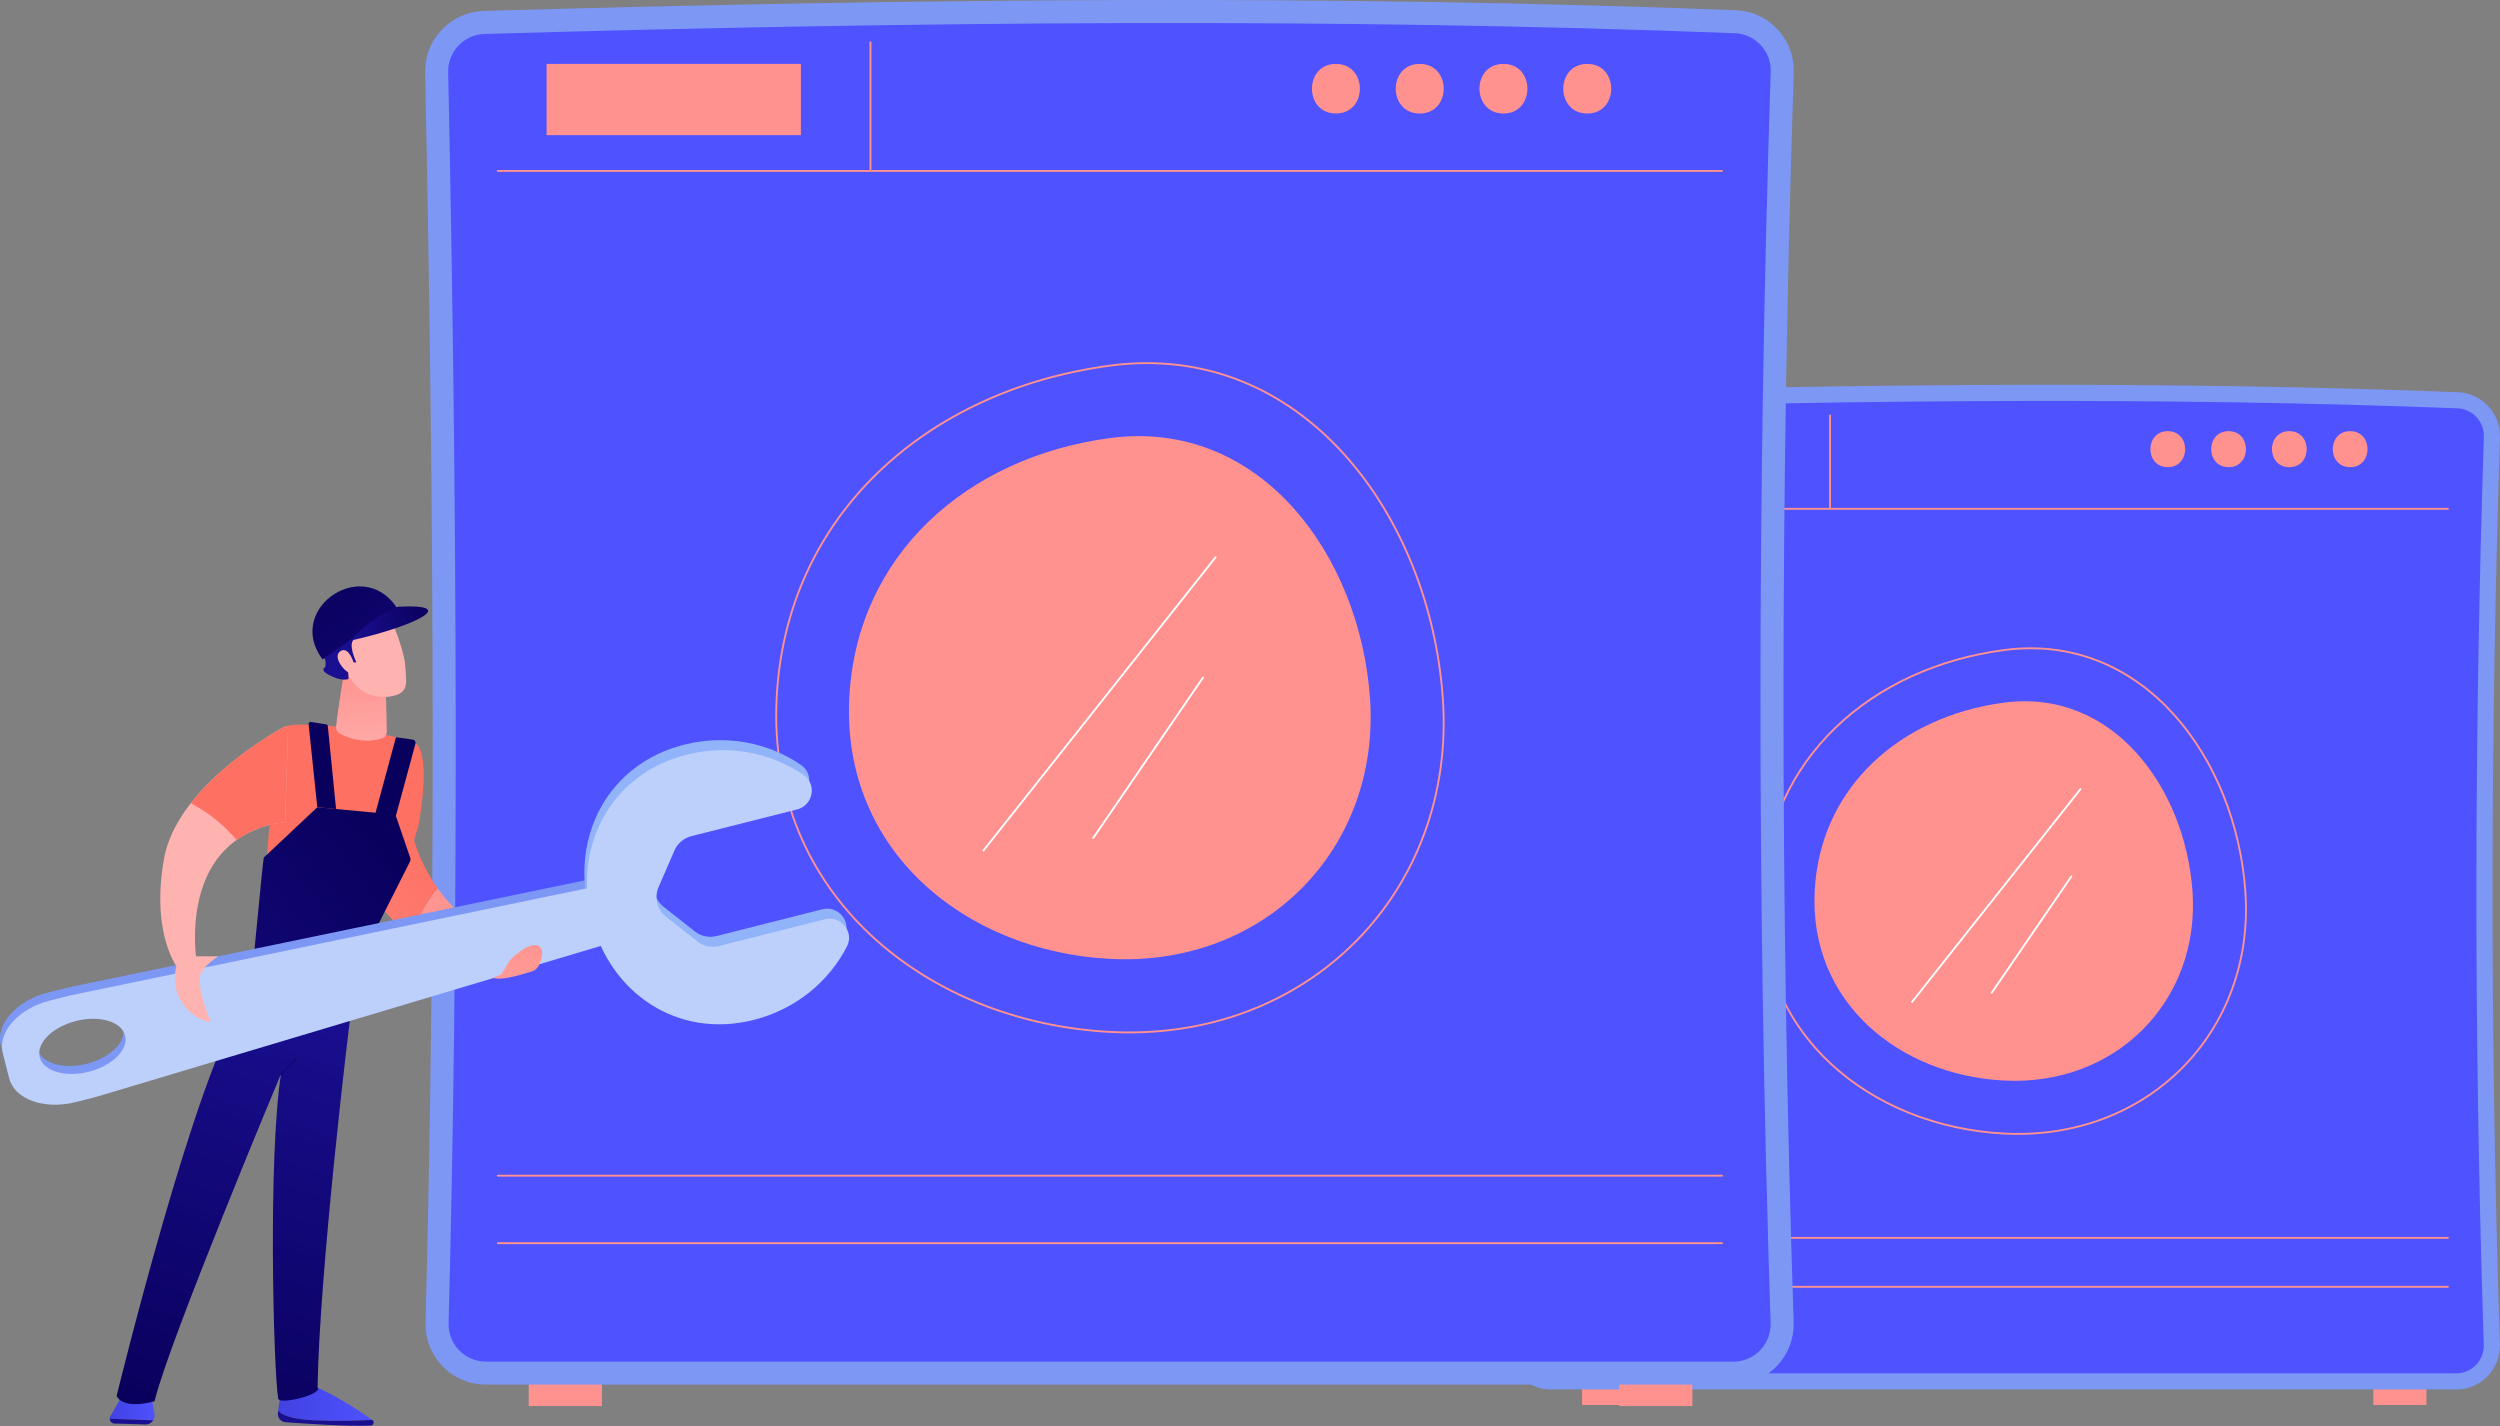
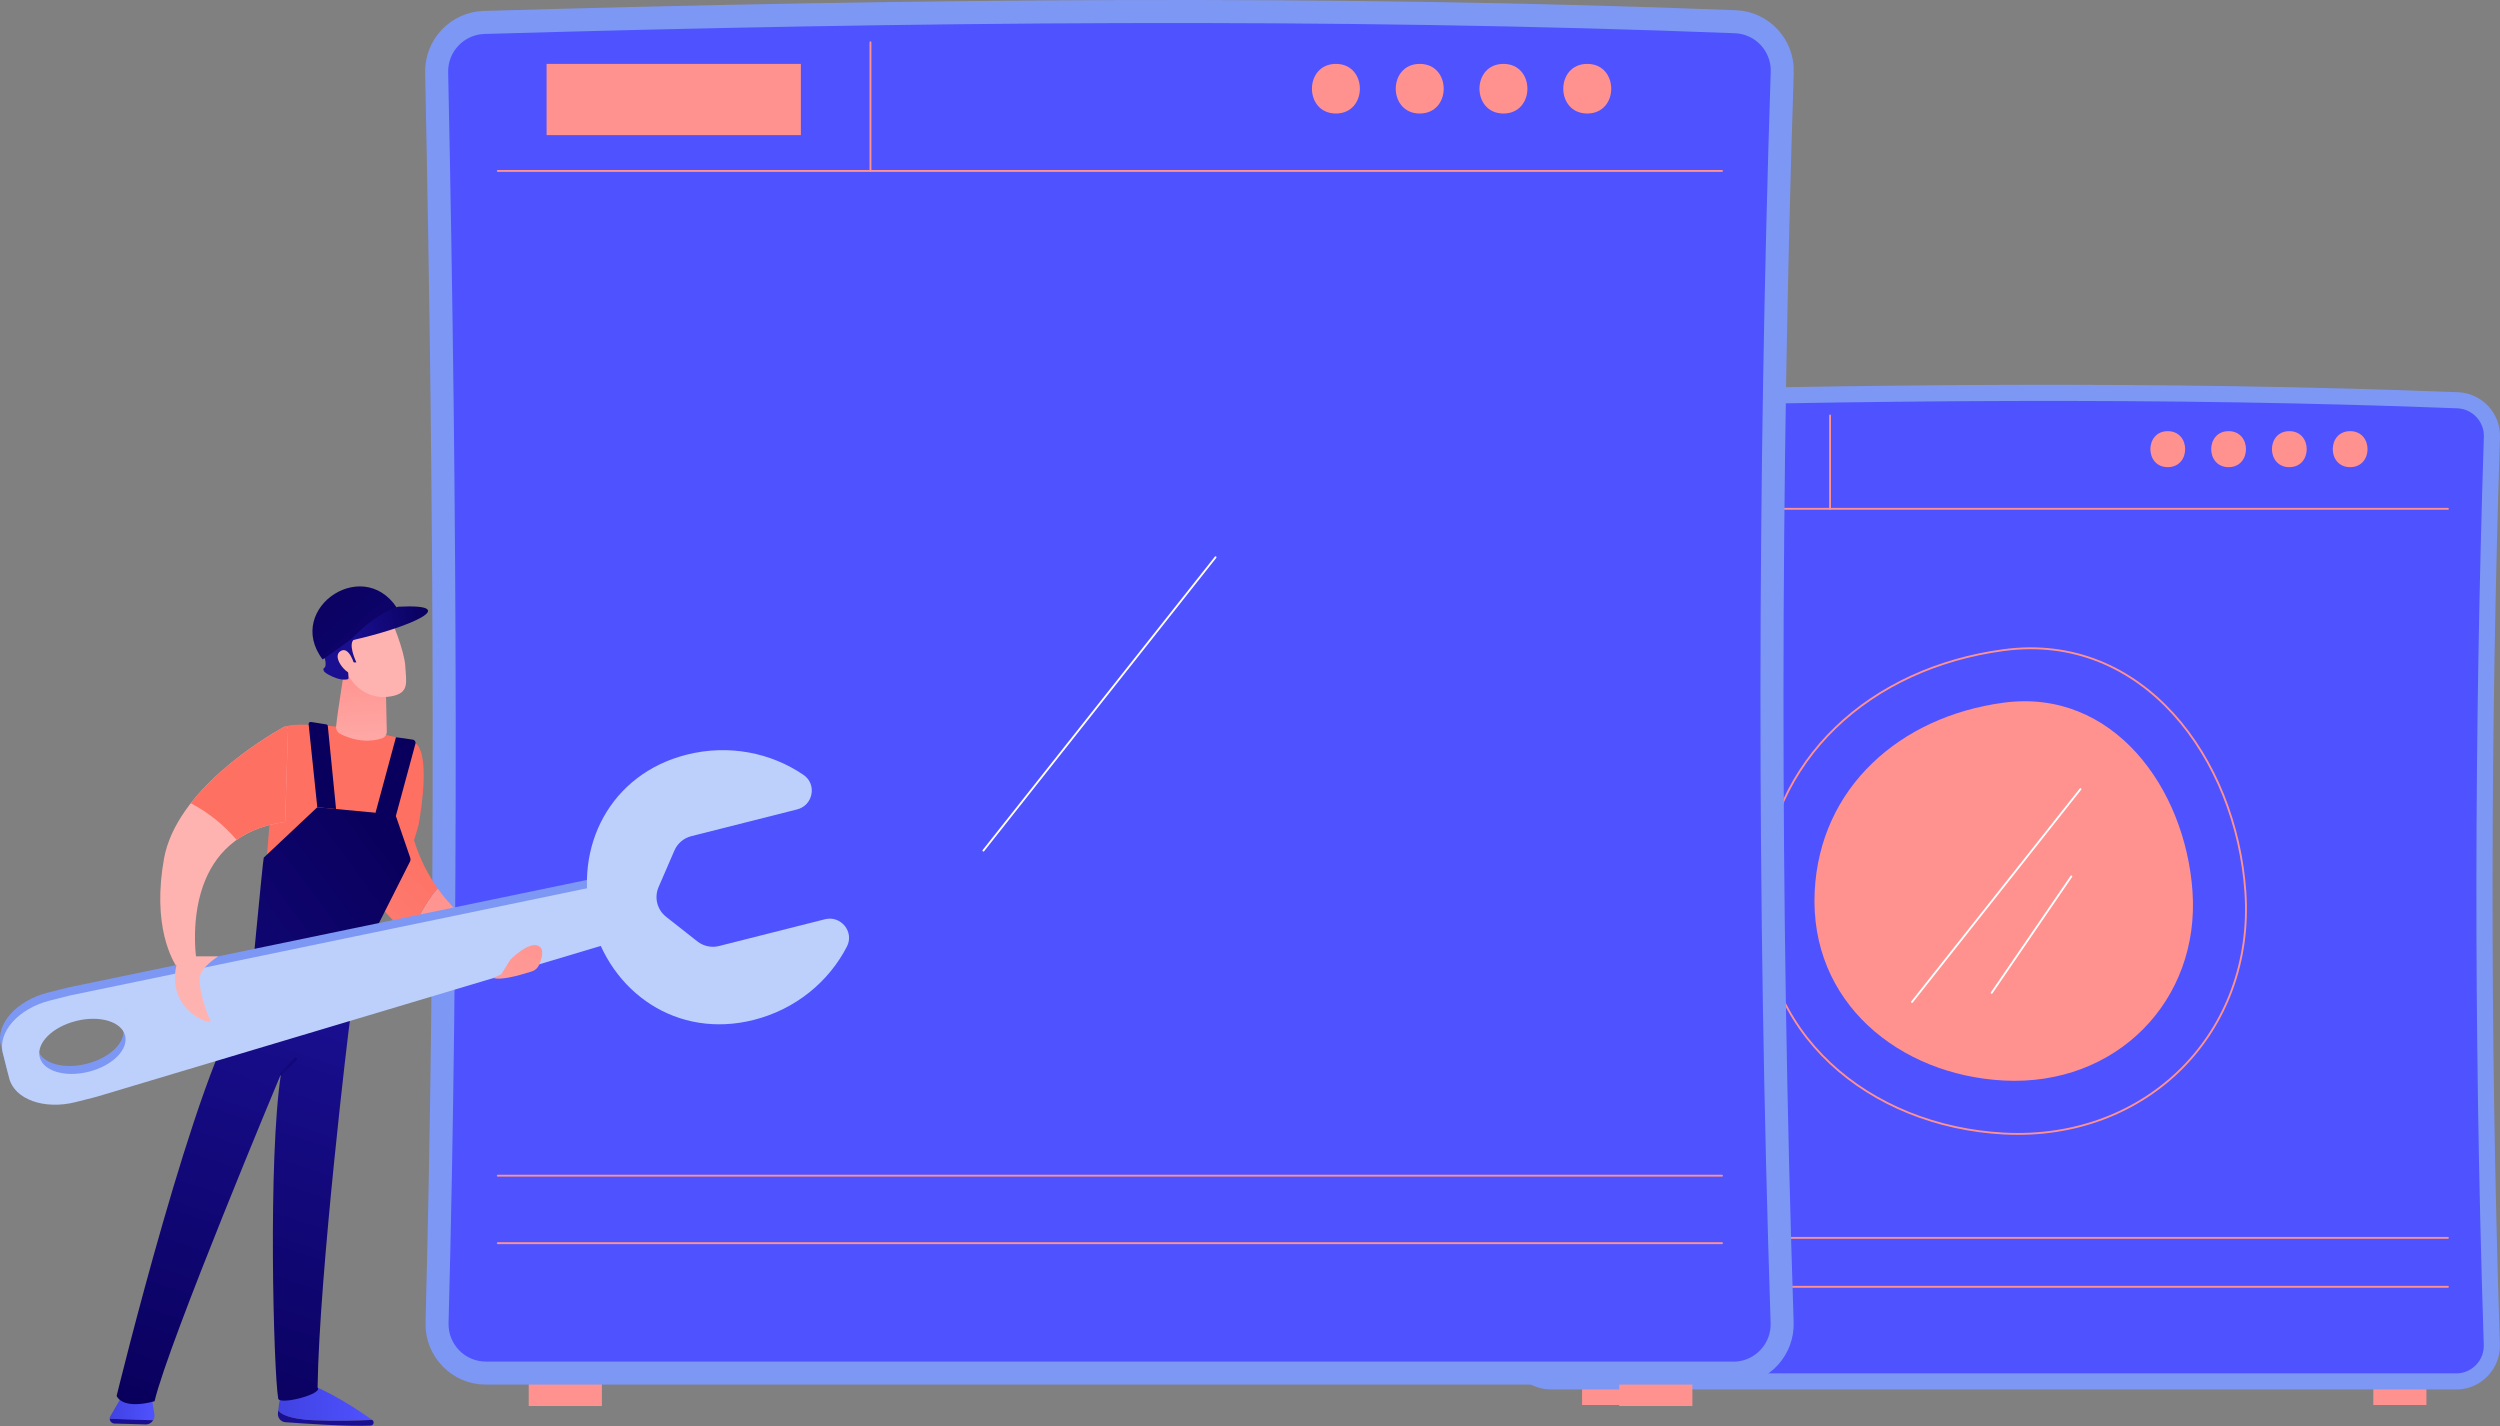
<svg xmlns="http://www.w3.org/2000/svg" width="2170" height="1238" viewBox="0 0 2170 1238" fill="none">
  <rect x="0" y="0" width="2170" height="1238" fill="#808080" stroke="none" />
  <path d="M1419.33 1202.28H1373.25V1219.53H1419.33V1202.28Z" fill="#FF928E" />
  <path d="M2106.13 1202.28H2060.05V1219.53H2106.13V1202.28Z" fill="#FF928E" />
  <path d="M1345.15 347.881C1615.65 340.087 1880.68 337.597 2133.27 347.43V347.431C2150.3 348.108 2163.56 362.429 2162.98 379.503V379.511C2154.74 633.173 2154.17 891.239 2162.51 1154.44L2162.92 1166.97C2163.47 1183.91 2150.49 1198.01 2133.86 1199.05H1346.29C1328.78 1199.05 1314.79 1184.61 1315.26 1167.12V1167.12C1321.72 923.688 1320.89 659.063 1315.01 379.655L1315.01 379.652C1314.64 362.597 1328.1 348.408 1345.15 347.88L1345.15 347.881Z" fill="#4F52FF" stroke="#7D97F4" stroke-width="14" />
  <path d="M1948.99 774.104C1957.36 895.399 1864.12 990.619 1739.18 983.909C1623.45 977.71 1523.43 897.316 1529.38 774.104C1534.94 658.37 1624.34 579.638 1739.18 564.3C1860.29 548.068 1941 658.498 1948.99 774.104Z" stroke="#FF928E" stroke-width="1.63" stroke-linecap="round" stroke-linejoin="round" />
  <path d="M1903.11 773.913C1909.63 868.686 1836.77 943.074 1739.12 937.897C1648.7 933.104 1570.54 870.22 1575.14 773.913C1579.49 683.486 1649.33 621.944 1739.12 609.93C1833.77 597.276 1896.84 683.55 1903.11 773.913Z" fill="#FF928E" />
  <path d="M1659.62 869.709L1805.84 684.955" stroke="white" stroke-width="1.63" stroke-miterlimit="10" stroke-linecap="round" />
  <path d="M1728.77 861.784L1797.92 760.748" stroke="white" stroke-width="1.63" stroke-miterlimit="10" stroke-linecap="round" />
  <path d="M1353.76 441.664H2124.79" stroke="#FF928E" stroke-width="1.63" stroke-linecap="round" stroke-linejoin="round" />
  <path d="M1353.76 1074.46H2124.79" stroke="#FF928E" stroke-width="1.63" stroke-linecap="round" stroke-linejoin="round" />
  <path d="M1353.76 1116.96H2124.79" stroke="#FF928E" stroke-width="1.63" stroke-linecap="round" stroke-linejoin="round" />
  <path d="M1588.5 441.664V360.63" stroke="#FF928E" stroke-width="1.63" stroke-linecap="round" stroke-linejoin="round" />
  <path d="M1881.63 374.243C1861.5 374.243 1861.5 405.493 1881.63 405.493C1901.76 405.493 1901.76 374.243 1881.63 374.243Z" fill="#FF928E" />
  <path d="M1934.42 374.243C1914.29 374.243 1914.29 405.493 1934.42 405.493C1954.55 405.493 1954.55 374.243 1934.42 374.243Z" fill="#FF928E" />
  <path d="M1987.14 374.243C1967.01 374.243 1967.01 405.493 1987.14 405.493C2007.27 405.493 2007.27 374.243 1987.14 374.243Z" fill="#FF928E" />
  <path d="M2039.93 374.243C2019.8 374.243 2019.8 405.493 2039.93 405.493C2060.06 405.493 2060.06 374.243 2039.93 374.243Z" fill="#FF928E" />
  <path d="M1544.66 374.243H1384.51V419.105H1544.66V374.243Z" fill="#FF928E" />
  <path d="M522.435 1196.65H458.933V1220.43H522.435V1196.65Z" fill="#FF928E" />
  <path d="M1468.98 1196.65H1405.47V1220.43H1468.98V1196.65Z" fill="#FF928E" />
  <path d="M420.208 19.482C793.006 8.74 1158.26 5.311 1506.37 18.861V18.862C1529.64 19.788 1547.76 39.362 1546.98 62.7L1546.97 62.712C1535.43 417.864 1534.81 779.277 1546.89 1148.01C1547.64 1171.16 1529.91 1190.42 1507.18 1191.85H421.77C397.831 1191.85 378.719 1172.12 379.361 1148.21V1148.21C388.262 812.704 387.115 447.995 379.01 62.914V62.91C378.511 39.598 396.904 20.204 420.207 19.481L420.208 19.482Z" fill="#4F52FF" stroke="#7D97F4" stroke-width="20" />
-   <path d="M1252.4 606.548C1263.94 773.714 1135.44 904.946 963.252 895.698C803.748 887.155 665.91 776.357 674.101 606.548C681.764 447.044 804.981 338.535 963.252 317.397C1130.15 295.026 1241.39 447.22 1252.4 606.548Z" stroke="#FF928E" stroke-width="1.63" stroke-linecap="round" stroke-linejoin="round" />
-   <path d="M1189.17 606.284C1198.15 736.9 1097.75 839.419 963.169 832.285C838.543 825.68 730.827 739.014 737.169 606.284C743.158 481.658 839.424 396.842 963.169 380.283C1093.61 362.845 1180.54 481.746 1189.17 606.284Z" fill="#FF928E" />
  <path d="M853.603 738.308L1055.12 483.683" stroke="white" stroke-width="1.63" stroke-miterlimit="10" stroke-linecap="round" />
-   <path d="M948.902 727.387L1044.2 588.14" stroke="white" stroke-width="1.63" stroke-miterlimit="10" stroke-linecap="round" />
  <path d="M432.071 148.382H1494.7" stroke="#FF928E" stroke-width="1.63" stroke-linecap="round" stroke-linejoin="round" />
  <path d="M432.071 1020.5H1494.7" stroke="#FF928E" stroke-width="1.63" stroke-linecap="round" stroke-linejoin="round" />
  <path d="M432.071 1079.07H1494.7" stroke="#FF928E" stroke-width="1.63" stroke-linecap="round" stroke-linejoin="round" />
  <path d="M755.575 148.381V36.702" stroke="#FF928E" stroke-width="1.63" stroke-linecap="round" stroke-linejoin="round" />
  <path d="M1159.57 55.462C1131.83 55.462 1131.83 98.531 1159.57 98.531C1187.31 98.531 1187.31 55.462 1159.57 55.462Z" fill="#FF928E" />
  <path d="M1232.33 55.462C1204.58 55.462 1204.58 98.531 1232.33 98.531C1260.07 98.531 1260.07 55.462 1232.33 55.462Z" fill="#FF928E" />
  <path d="M1304.99 55.462C1277.25 55.462 1277.25 98.531 1304.99 98.531C1332.73 98.531 1332.73 55.462 1304.99 55.462Z" fill="#FF928E" />
  <path d="M1377.74 55.462C1349.99 55.462 1349.99 98.531 1377.74 98.531C1405.48 98.531 1405.48 55.462 1377.74 55.462Z" fill="#FF928E" />
  <path d="M695.158 55.462H474.441V117.291H695.158V55.462Z" fill="#FF928E" />
  <path d="M428.189 813.89L411.744 830.106C388.399 827.862 370.408 820.599 356.592 811.386C364.906 790.708 373.352 778.441 379.987 771.254C401.721 801.821 428.189 813.89 428.189 813.89Z" fill="url(#paint0_linear_222_1174)" />
  <path d="M313.722 753.211L352.533 692.531C355.079 726.758 366.642 752.487 379.987 771.256C373.351 778.444 364.905 790.71 356.591 811.387C322.108 788.396 313.722 753.211 313.722 753.211Z" fill="url(#paint1_linear_222_1174)" />
  <path d="M272.448 1232.79C291.797 1233.68 310.527 1233.13 323.032 1232.48C311.647 1224.38 285.414 1206.75 263.465 1199.73L248.398 1198.82C248.398 1198.82 243.291 1206.59 241.47 1224.36C243.968 1227.48 251.267 1231.82 272.448 1232.79Z" fill="url(#paint2_linear_222_1174)" />
  <path d="M323.19 1232.59C323.14 1232.56 323.084 1232.52 323.034 1232.48C310.529 1233.13 291.799 1233.69 272.45 1232.8C251.269 1231.82 243.969 1227.48 241.472 1224.36C241.389 1225.18 241.302 1225.99 241.233 1226.85C240.921 1230.75 243.815 1234.18 247.716 1234.47C263.563 1235.67 302.854 1238.38 321.802 1237.39C324.299 1237.26 325.226 1234.05 323.19 1232.59Z" fill="url(#paint3_linear_222_1174)" />
  <path d="M134.055 1227.62C132.639 1218.53 130.366 1205.4 128.61 1202.04C125.855 1196.78 116.427 1202.04 116.427 1202.04C116.427 1202.04 109.809 1205.13 106.762 1210.27C104.82 1213.55 99.449 1222.88 95.81 1229.22C95.392 1229.95 95.218 1230.72 95.239 1231.47L132.992 1232.79C133.916 1231.31 134.35 1229.51 134.055 1227.62Z" fill="url(#paint4_linear_222_1174)" />
  <path d="M95.239 1231.47C95.301 1233.63 97.012 1235.59 99.423 1235.65L126.319 1236.39C129.161 1236.47 131.622 1234.99 132.992 1232.8L95.239 1231.47Z" fill="url(#paint5_linear_222_1174)" />
  <path d="M136.94 1171.85C136.615 1172.94 131.736 1196.59 129.601 1206.97C129.01 1209.84 126.426 1211.85 123.501 1211.71C121.904 1211.63 120.045 1211.48 118.095 1211.23C114.637 1210.78 112.004 1207.9 111.871 1204.41C111.525 1195.32 111.354 1177.86 114.693 1171.1C119.299 1161.77 136.94 1171.85 136.94 1171.85Z" fill="url(#paint6_linear_222_1174)" />
  <path d="M245.436 1178.62C247.527 1178.56 244.6 1189.43 247.766 1200.11C248.48 1202.52 250.282 1204.41 252.795 1204.44C254.423 1204.46 256.353 1204.43 258.312 1204.28C261.259 1204.04 263.627 1201.75 263.9 1198.81L266.475 1171.1L245.436 1178.62Z" fill="url(#paint7_linear_222_1174)" />
  <path d="M303.961 884.059C303.018 888.649 277.07 1105.83 275.653 1204.45C280.647 1210.02 242.457 1219.88 241.471 1213.92C237.416 1189.43 232.53 1006.04 243.878 932.249C243.878 932.249 146.231 1165.27 134.146 1216.25C134.122 1216.25 107.98 1224.36 101.215 1211.71C101.215 1211.71 171.484 923.916 212.234 870.606L303.961 884.059Z" fill="url(#paint8_linear_222_1174)" />
  <path d="M243.878 933.478C243.568 933.478 243.258 933.361 243.018 933.128C242.532 932.653 242.523 931.873 242.998 931.388L255.548 918.554C256.023 918.068 256.802 918.061 257.288 918.534C257.774 919.009 257.782 919.789 257.308 920.274L244.758 933.108C244.517 933.356 244.198 933.478 243.878 933.478Z" fill="url(#paint9_linear_222_1174)" />
  <path d="M357.535 643.345C333.461 637.039 289.053 627.163 253.702 629.27C245.583 629.754 239.076 636.174 238.617 644.294C233.276 738.445 225.979 821.994 212.236 870.606C243.127 882.829 254.423 877.132 284.635 872.693C307.267 824.214 346.381 779.615 363.29 716.055C363.29 716.055 373.208 665.361 363.577 648.464C362.075 645.829 360.099 644.017 357.535 643.345Z" fill="url(#paint10_linear_222_1174)" />
  <path d="M299.629 577.392C299.629 577.392 293.55 613.66 291.737 630.433C291.441 633.158 292.867 635.735 295.305 636.99C301.949 640.411 316.134 645.92 331.589 640.864C334.134 640.032 335.803 637.568 335.744 634.892L334.684 586.474L299.629 577.392Z" fill="url(#paint11_linear_222_1174)" />
  <path d="M339.276 537.208C339.276 537.208 351.004 564.152 351.793 578.295C352.58 592.438 355.629 601.615 339.276 604.462C322.924 607.31 309.149 599.164 301.685 585.078C301.685 585.078 289.993 563.371 292.616 554.481C295.239 545.59 339.276 537.208 339.276 537.208Z" fill="url(#paint12_linear_222_1174)" />
  <path d="M307.275 574.947H309.343C309.343 574.947 300.825 557.476 308.31 554.406C317.578 550.606 327.59 548.861 336.861 544.951C339.99 543.631 342.491 542.871 343.038 539.13C343.867 533.46 341.803 527.444 337.671 523.475C331.293 517.351 324.428 518.612 316.674 520.044C306.691 521.887 295.076 525.003 288.053 532.893C284.88 536.458 284.747 539.971 282.955 544.009C281.279 547.784 276.685 549.45 275.749 554.538C275.106 558.033 276.034 561.695 277.811 564.774C279.015 566.862 280.601 568.733 281.577 570.936C282.553 573.137 282.875 575.623 282.492 578C282.104 580.408 280.061 579.234 280.886 581.932C281.435 583.722 284.425 585.202 285.892 585.985C294.591 590.635 299.74 590.129 301.683 589.631C302.206 589.497 302.558 589.021 302.524 588.482L301.761 576.126C301.721 575.487 302.228 574.947 302.869 574.947H307.275Z" fill="url(#paint13_linear_222_1174)" />
  <path d="M307.784 577.534C307.784 577.534 303.309 560.323 295.593 565.147C287.876 569.974 299.597 584.432 305.801 585.076L307.784 577.534Z" fill="url(#paint14_linear_222_1174)" />
  <path d="M139.788 764.517C140.31 758.501 141.13 752.131 142.346 745.364C152.95 686.351 228.607 640.956 246.41 631.015C248.065 630.091 250.08 631.339 250.021 633.233L247.492 713.455C205.356 719.118 185.414 743.227 176.32 768.741C164.415 802.143 171.12 837.954 171.12 837.954L155.426 842.139C155.424 842.138 135.15 818.026 139.788 764.517Z" fill="url(#paint15_linear_222_1174)" />
  <path d="M340.825 706.871L275.905 700.74C275.587 700.71 275.271 700.817 275.037 701.038L228.943 744.403C228.299 745.01 216.277 872.966 216.277 872.966C212.297 870.122 212.718 870.673 213.319 870.76L307.783 843.133L356.087 747.452C356.415 746.523 356.419 745.51 356.099 744.578L344 709.371C343.524 707.987 342.282 707.009 340.825 706.871Z" fill="url(#paint16_linear_222_1174)" />
  <path d="M360.608 645.532L343.217 709.713L325.955 705.467L343.696 639.91L358.29 642.009C359.964 642.251 361.05 643.901 360.608 645.532Z" fill="url(#paint17_linear_222_1174)" />
  <path d="M275.404 700.693L267.877 628.617C267.754 627.438 268.785 626.464 269.953 626.652L283.264 628.795C283.942 628.904 284.461 629.456 284.529 630.139L291.698 702.231L275.404 700.693Z" fill="url(#paint18_linear_222_1174)" />
  <path d="M347.345 532.376C319.131 479.084 246.006 527.497 280.038 572.392C305.342 555.568 333.934 530.557 347.345 532.376Z" fill="url(#paint19_linear_222_1174)" />
  <path d="M345.502 526.632C402.541 523.73 355.589 544.877 303.644 556.165C316.572 542.439 329.5 532.208 345.502 526.632Z" fill="url(#paint20_linear_222_1174)" />
  <path d="M165.611 697.189C192.607 662.623 233.865 638.019 246.408 631.015C248.063 630.091 250.078 631.339 250.019 633.233L247.49 713.455C229.828 715.829 216.078 721.451 205.38 729.052C194.308 715.964 180.731 705.16 165.611 697.189Z" fill="url(#paint21_linear_222_1174)" />
  <path d="M57.391 857.562L41.549 861.566C14.366 868.438 -3.915 888.865 0.718 907.193L6.225 928.983C10.858 947.312 36.649 956.6 63.832 949.729L79.674 945.725C80.722 945.459 81.767 945.172 82.803 944.861L547.31 805.877L535.309 758.405L60.551 856.835C59.495 857.055 58.441 857.298 57.391 857.562ZM64.213 879.31C84.678 874.137 103.761 879.8 106.834 891.962C109.908 904.123 95.809 918.174 75.344 923.348C54.878 928.521 35.795 922.856 32.722 910.695C29.648 898.535 43.747 884.484 64.213 879.31Z" fill="#7D97F4" />
-   <path d="M689.755 693.902L597.837 717.137C591.292 718.79 585.886 723.389 583.204 729.583L569.451 761.336C565.525 770.399 568.198 780.969 575.958 787.079L603.147 808.482C608.451 812.658 615.393 814.135 621.936 812.48L713.854 789.245C727.718 785.741 739.498 800.211 732.952 812.926C717.292 843.343 688.559 867.4 651.987 876.645C585.885 893.352 527.385 853.304 511.314 789.723C495.242 726.142 527.687 663.105 593.788 646.397C630.36 637.153 667.074 644.669 695.306 663.991C707.108 672.067 703.619 690.397 689.755 693.902Z" fill="#91B3FA" />
  <path d="M691.943 702.564L600.026 725.799C593.481 727.454 588.075 732.051 585.393 738.245L571.64 769.998C567.716 779.061 570.387 789.631 578.147 795.741L605.336 817.145C610.64 821.32 617.582 822.798 624.126 821.143L716.043 797.909C729.907 794.404 741.687 808.875 735.141 821.59C719.481 852.007 690.748 876.064 654.176 885.308C588.074 902.016 529.574 861.968 513.503 798.387C497.433 734.806 529.876 671.769 595.978 655.061C632.55 645.817 669.264 653.332 697.496 672.653C709.296 680.73 705.808 699.061 691.943 702.564Z" fill="#BDD0FB" />
  <path d="M59.138 864.473L43.296 868.477C16.113 875.349 -2.168 895.776 2.465 914.104L7.972 935.894C12.605 954.223 38.396 963.511 65.579 956.64L81.421 952.636C82.47 952.37 83.514 952.083 84.55 951.774L549.057 812.79L537.058 765.317L62.301 863.747C61.242 863.966 60.186 864.208 59.138 864.473ZM65.96 886.221C86.425 881.048 105.508 886.712 108.581 898.873C111.655 911.034 97.556 925.085 77.091 930.259C56.625 935.432 37.543 929.767 34.469 917.606C31.395 905.445 45.494 891.394 65.96 886.221Z" fill="#BDD0FB" />
  <path d="M461.291 843.323C464.231 842.511 466.622 840.419 467.866 837.633C470.276 832.235 472.989 823.587 467.193 820.952C458.562 817.029 442.869 833.115 442.869 833.115L435.202 845.542L428.189 848.952C434.614 850.72 447 847.774 461.291 843.323Z" fill="url(#paint22_linear_222_1174)" />
  <path d="M170.069 830.108H189.47C189.47 830.108 173.73 839.547 173.208 849.474C172.685 859.401 179.456 879.964 182.623 885.561C186.087 891.683 138.688 876.445 155.421 830.106L170.069 830.108Z" fill="url(#paint23_linear_222_1174)" />
  <defs>
    <linearGradient id="paint0_linear_222_1174" x1="406.413" y1="775.479" x2="322.716" y2="997.275" gradientUnits="userSpaceOnUse">
      <stop stop-color="#FF928E" />
      <stop offset="1" stop-color="#FEB3B1" />
    </linearGradient>
    <linearGradient id="paint1_linear_222_1174" x1="378.978" y1="725.038" x2="189.666" y2="933.767" gradientUnits="userSpaceOnUse">
      <stop stop-color="#FE7062" />
      <stop offset="1" stop-color="#FF928E" />
    </linearGradient>
    <linearGradient id="paint2_linear_222_1174" x1="241.471" y1="1216.04" x2="323.032" y2="1216.04" gradientUnits="userSpaceOnUse">
      <stop stop-color="#4042E2" />
      <stop offset="1" stop-color="#4F52FF" />
    </linearGradient>
    <linearGradient id="paint3_linear_222_1174" x1="194.821" y1="662.256" x2="210.838" y2="765.897" gradientUnits="userSpaceOnUse">
      <stop stop-color="#09005D" />
      <stop offset="1" stop-color="#1A0F91" />
    </linearGradient>
    <linearGradient id="paint4_linear_222_1174" x1="95.239" y1="1216.25" x2="134.147" y2="1216.25" gradientUnits="userSpaceOnUse">
      <stop stop-color="#4042E2" />
      <stop offset="1" stop-color="#4F52FF" />
    </linearGradient>
    <linearGradient id="paint5_linear_222_1174" x1="29.965" y1="687.733" x2="45.983" y2="791.374" gradientUnits="userSpaceOnUse">
      <stop stop-color="#09005D" />
      <stop offset="1" stop-color="#1A0F91" />
    </linearGradient>
    <linearGradient id="paint6_linear_222_1174" x1="111.695" y1="1189.43" x2="136.94" y2="1189.43" gradientUnits="userSpaceOnUse">
      <stop stop-color="#FF928E" />
      <stop offset="1" stop-color="#FEB3B1" />
    </linearGradient>
    <linearGradient id="paint7_linear_222_1174" x1="245.435" y1="1187.77" x2="266.476" y2="1187.77" gradientUnits="userSpaceOnUse">
      <stop stop-color="#FF928E" />
      <stop offset="1" stop-color="#FEB3B1" />
    </linearGradient>
    <linearGradient id="paint8_linear_222_1174" x1="172.964" y1="1234.37" x2="297.492" y2="868.453" gradientUnits="userSpaceOnUse">
      <stop stop-color="#09005D" />
      <stop offset="1" stop-color="#1A0F91" />
    </linearGradient>
    <linearGradient id="paint9_linear_222_1174" x1="297.758" y1="864.286" x2="211.639" y2="975.624" gradientUnits="userSpaceOnUse">
      <stop stop-color="#09005D" />
      <stop offset="1" stop-color="#1A0F91" />
    </linearGradient>
    <linearGradient id="paint10_linear_222_1174" x1="4997.75" y1="4186.41" x2="5306.8" y2="4411.32" gradientUnits="userSpaceOnUse">
      <stop stop-color="#FE7062" />
      <stop offset="1" stop-color="#FF928E" />
    </linearGradient>
    <linearGradient id="paint11_linear_222_1174" x1="311.264" y1="579.391" x2="317.388" y2="673.14" gradientUnits="userSpaceOnUse">
      <stop stop-color="#FF928E" />
      <stop offset="1" stop-color="#FEB3B1" />
    </linearGradient>
    <linearGradient id="paint12_linear_222_1174" x1="-87.32" y1="-273.585" x2="-47.276" y2="-191.614" gradientUnits="userSpaceOnUse">
      <stop stop-color="#FF928E" />
      <stop offset="1" stop-color="#FEB3B1" />
    </linearGradient>
    <linearGradient id="paint13_linear_222_1174" x1="338.124" y1="480.563" x2="325.876" y2="508.829" gradientUnits="userSpaceOnUse">
      <stop stop-color="#09005D" />
      <stop offset="1" stop-color="#1A0F91" />
    </linearGradient>
    <linearGradient id="paint14_linear_222_1174" x1="-108.563" y1="-263.2" x2="-68.52" y2="-181.229" gradientUnits="userSpaceOnUse">
      <stop stop-color="#FF928E" />
      <stop offset="1" stop-color="#FEB3B1" />
    </linearGradient>
    <linearGradient id="paint15_linear_222_1174" x1="17160" y1="7077.34" x2="17051.7" y2="7036.83" gradientUnits="userSpaceOnUse">
      <stop stop-color="#FF928E" />
      <stop offset="1" stop-color="#FEB3B1" />
    </linearGradient>
    <linearGradient id="paint16_linear_222_1174" x1="341.62" y1="735.003" x2="27.564" y2="966.921" gradientUnits="userSpaceOnUse">
      <stop stop-color="#09005D" />
      <stop offset="1" stop-color="#1A0F91" />
    </linearGradient>
    <linearGradient id="paint17_linear_222_1174" x1="7828.57" y1="9927.21" x2="7964.25" y2="10094.9" gradientUnits="userSpaceOnUse">
      <stop stop-color="#09005D" />
      <stop offset="1" stop-color="#1A0F91" />
    </linearGradient>
    <linearGradient id="paint18_linear_222_1174" x1="7794.87" y1="9954.45" x2="7930.54" y2="10122.2" gradientUnits="userSpaceOnUse">
      <stop stop-color="#09005D" />
      <stop offset="1" stop-color="#1A0F91" />
    </linearGradient>
    <linearGradient id="paint19_linear_222_1174" x1="262.434" y1="494.407" x2="481.207" y2="736.455" gradientUnits="userSpaceOnUse">
      <stop stop-color="#09005D" />
      <stop offset="1" stop-color="#1A0F91" />
    </linearGradient>
    <linearGradient id="paint20_linear_222_1174" x1="372.095" y1="533.19" x2="301.772" y2="545.337" gradientUnits="userSpaceOnUse">
      <stop stop-color="#09005D" />
      <stop offset="1" stop-color="#1A0F91" />
    </linearGradient>
    <linearGradient id="paint21_linear_222_1174" x1="5014.18" y1="4163.83" x2="5323.23" y2="4388.74" gradientUnits="userSpaceOnUse">
      <stop stop-color="#FE7062" />
      <stop offset="1" stop-color="#FF928E" />
    </linearGradient>
    <linearGradient id="paint22_linear_222_1174" x1="465.279" y1="797.692" x2="381.583" y2="1019.49" gradientUnits="userSpaceOnUse">
      <stop stop-color="#FF928E" />
      <stop offset="1" stop-color="#FEB3B1" />
    </linearGradient>
    <linearGradient id="paint23_linear_222_1174" x1="11823.3" y1="5210.32" x2="11714.9" y2="5169.81" gradientUnits="userSpaceOnUse">
      <stop stop-color="#FF928E" />
      <stop offset="1" stop-color="#FEB3B1" />
    </linearGradient>
  </defs>
</svg>